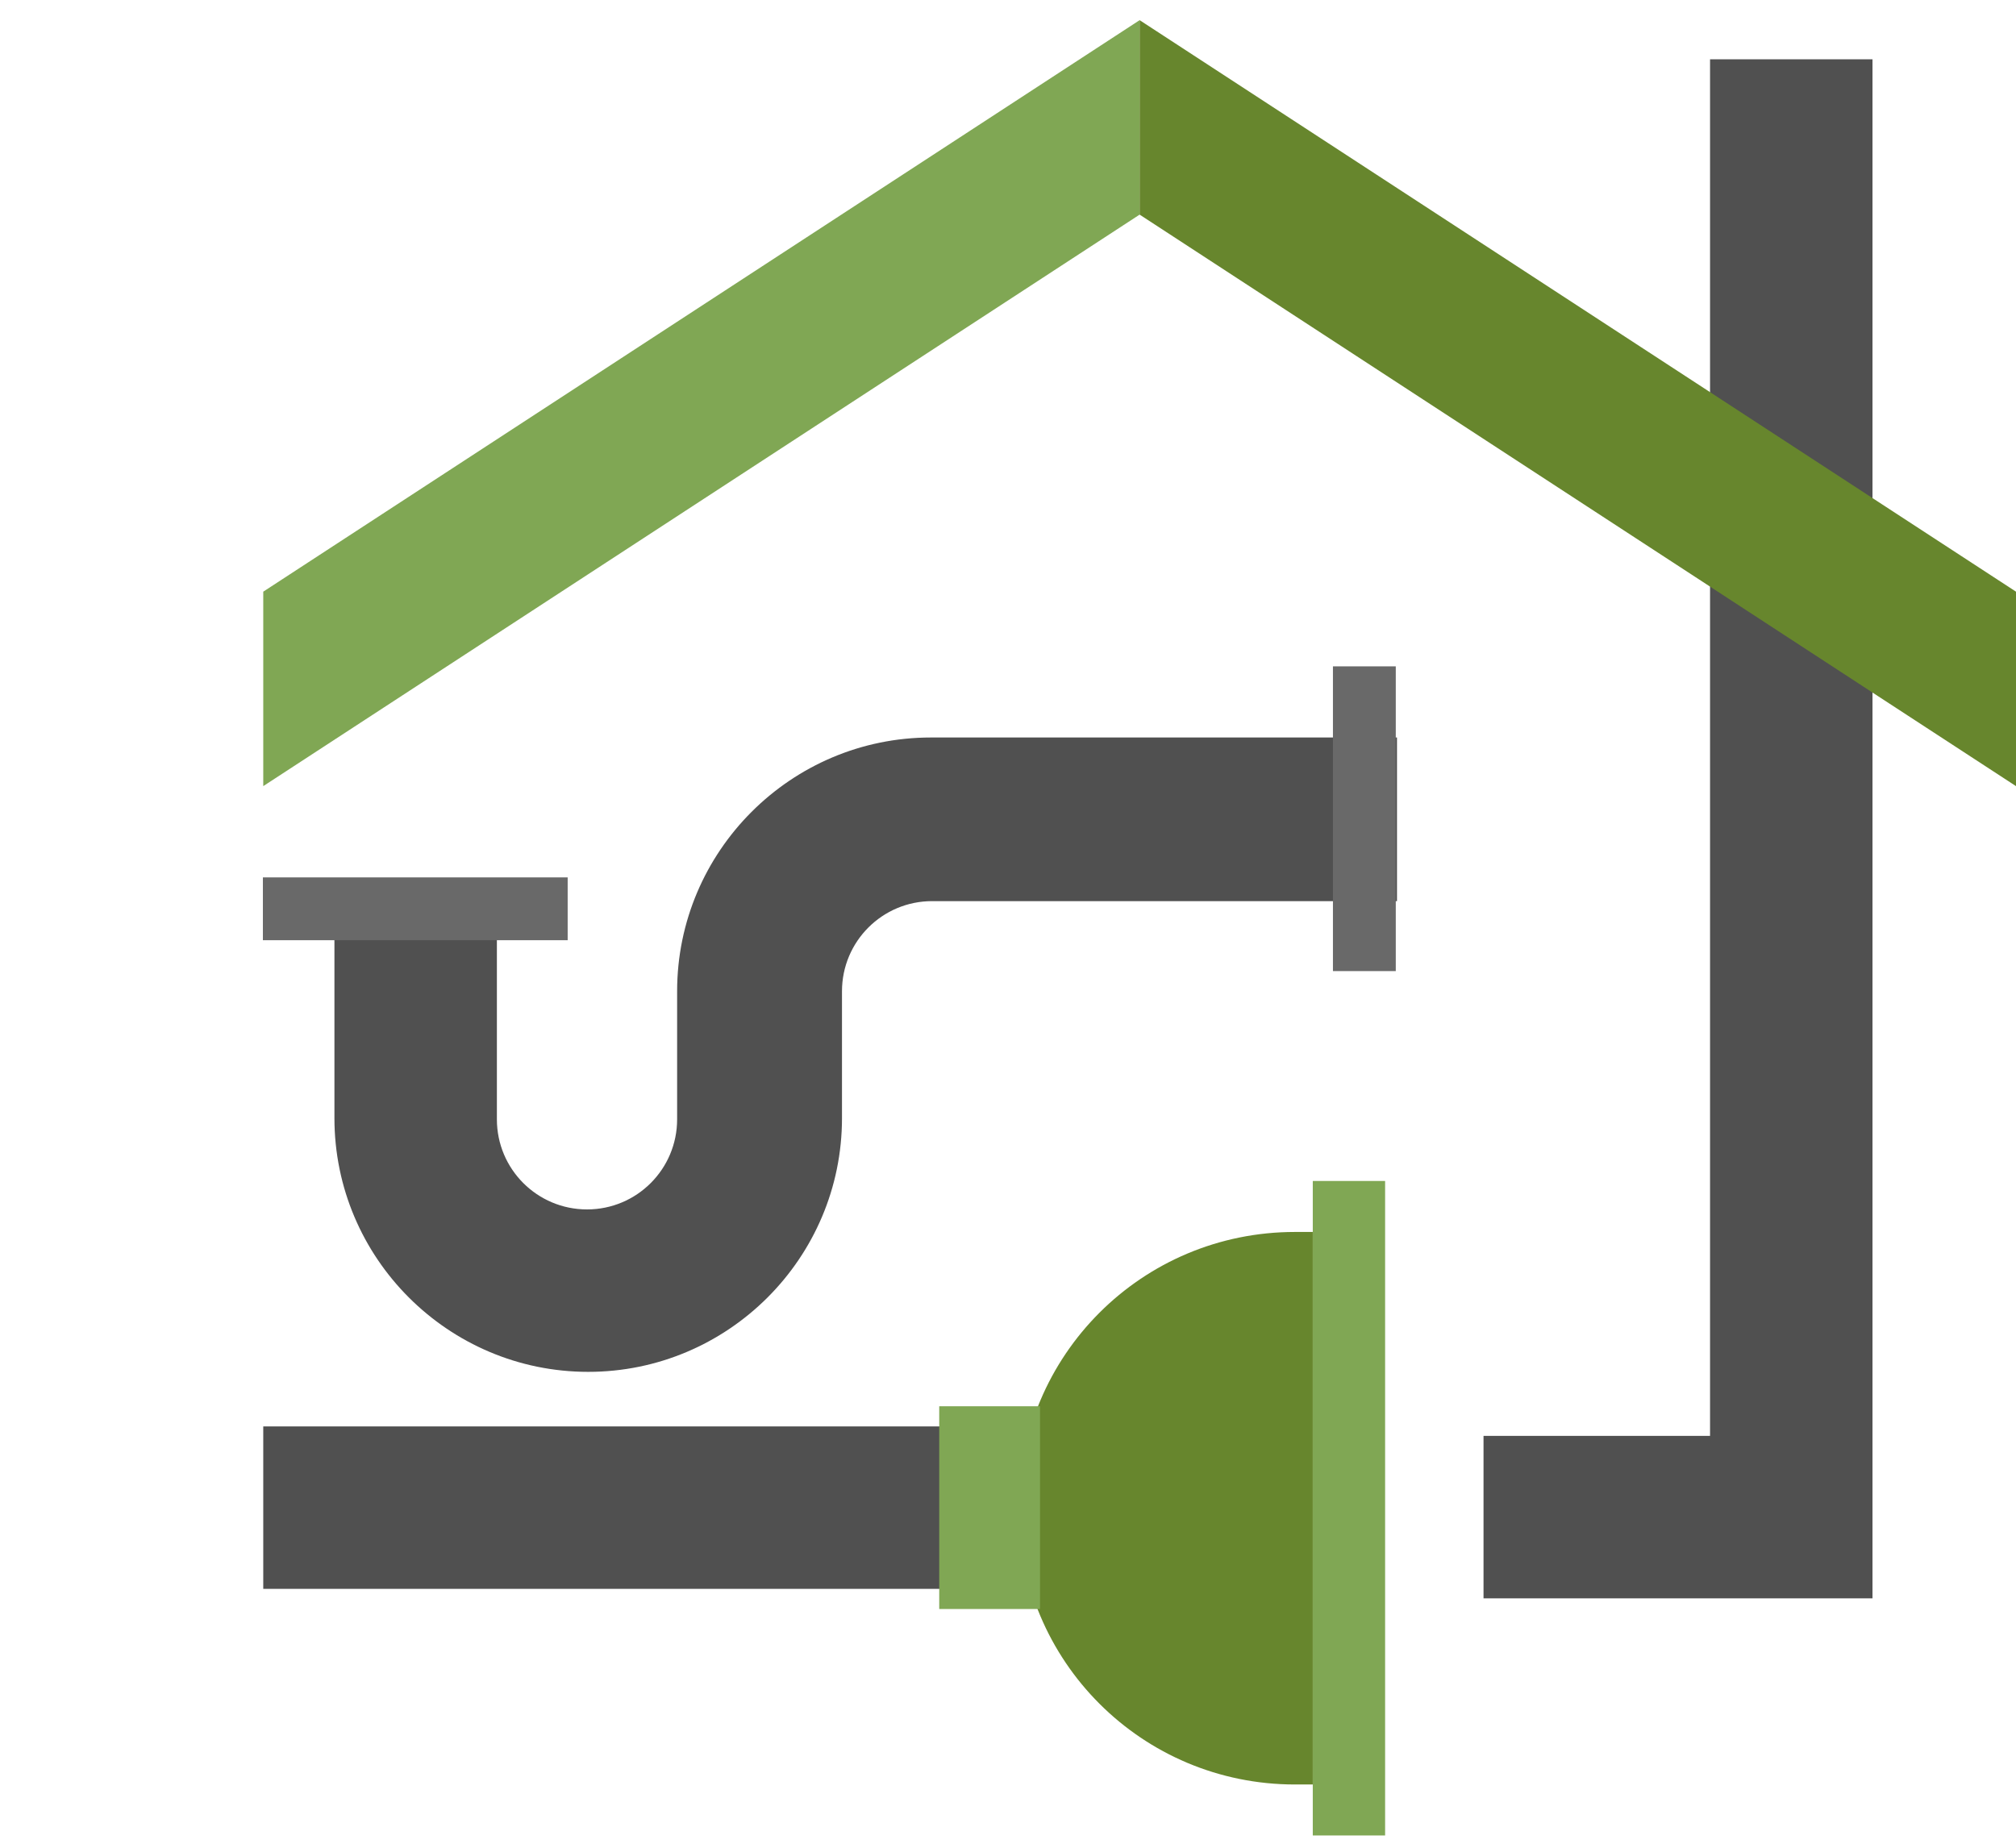
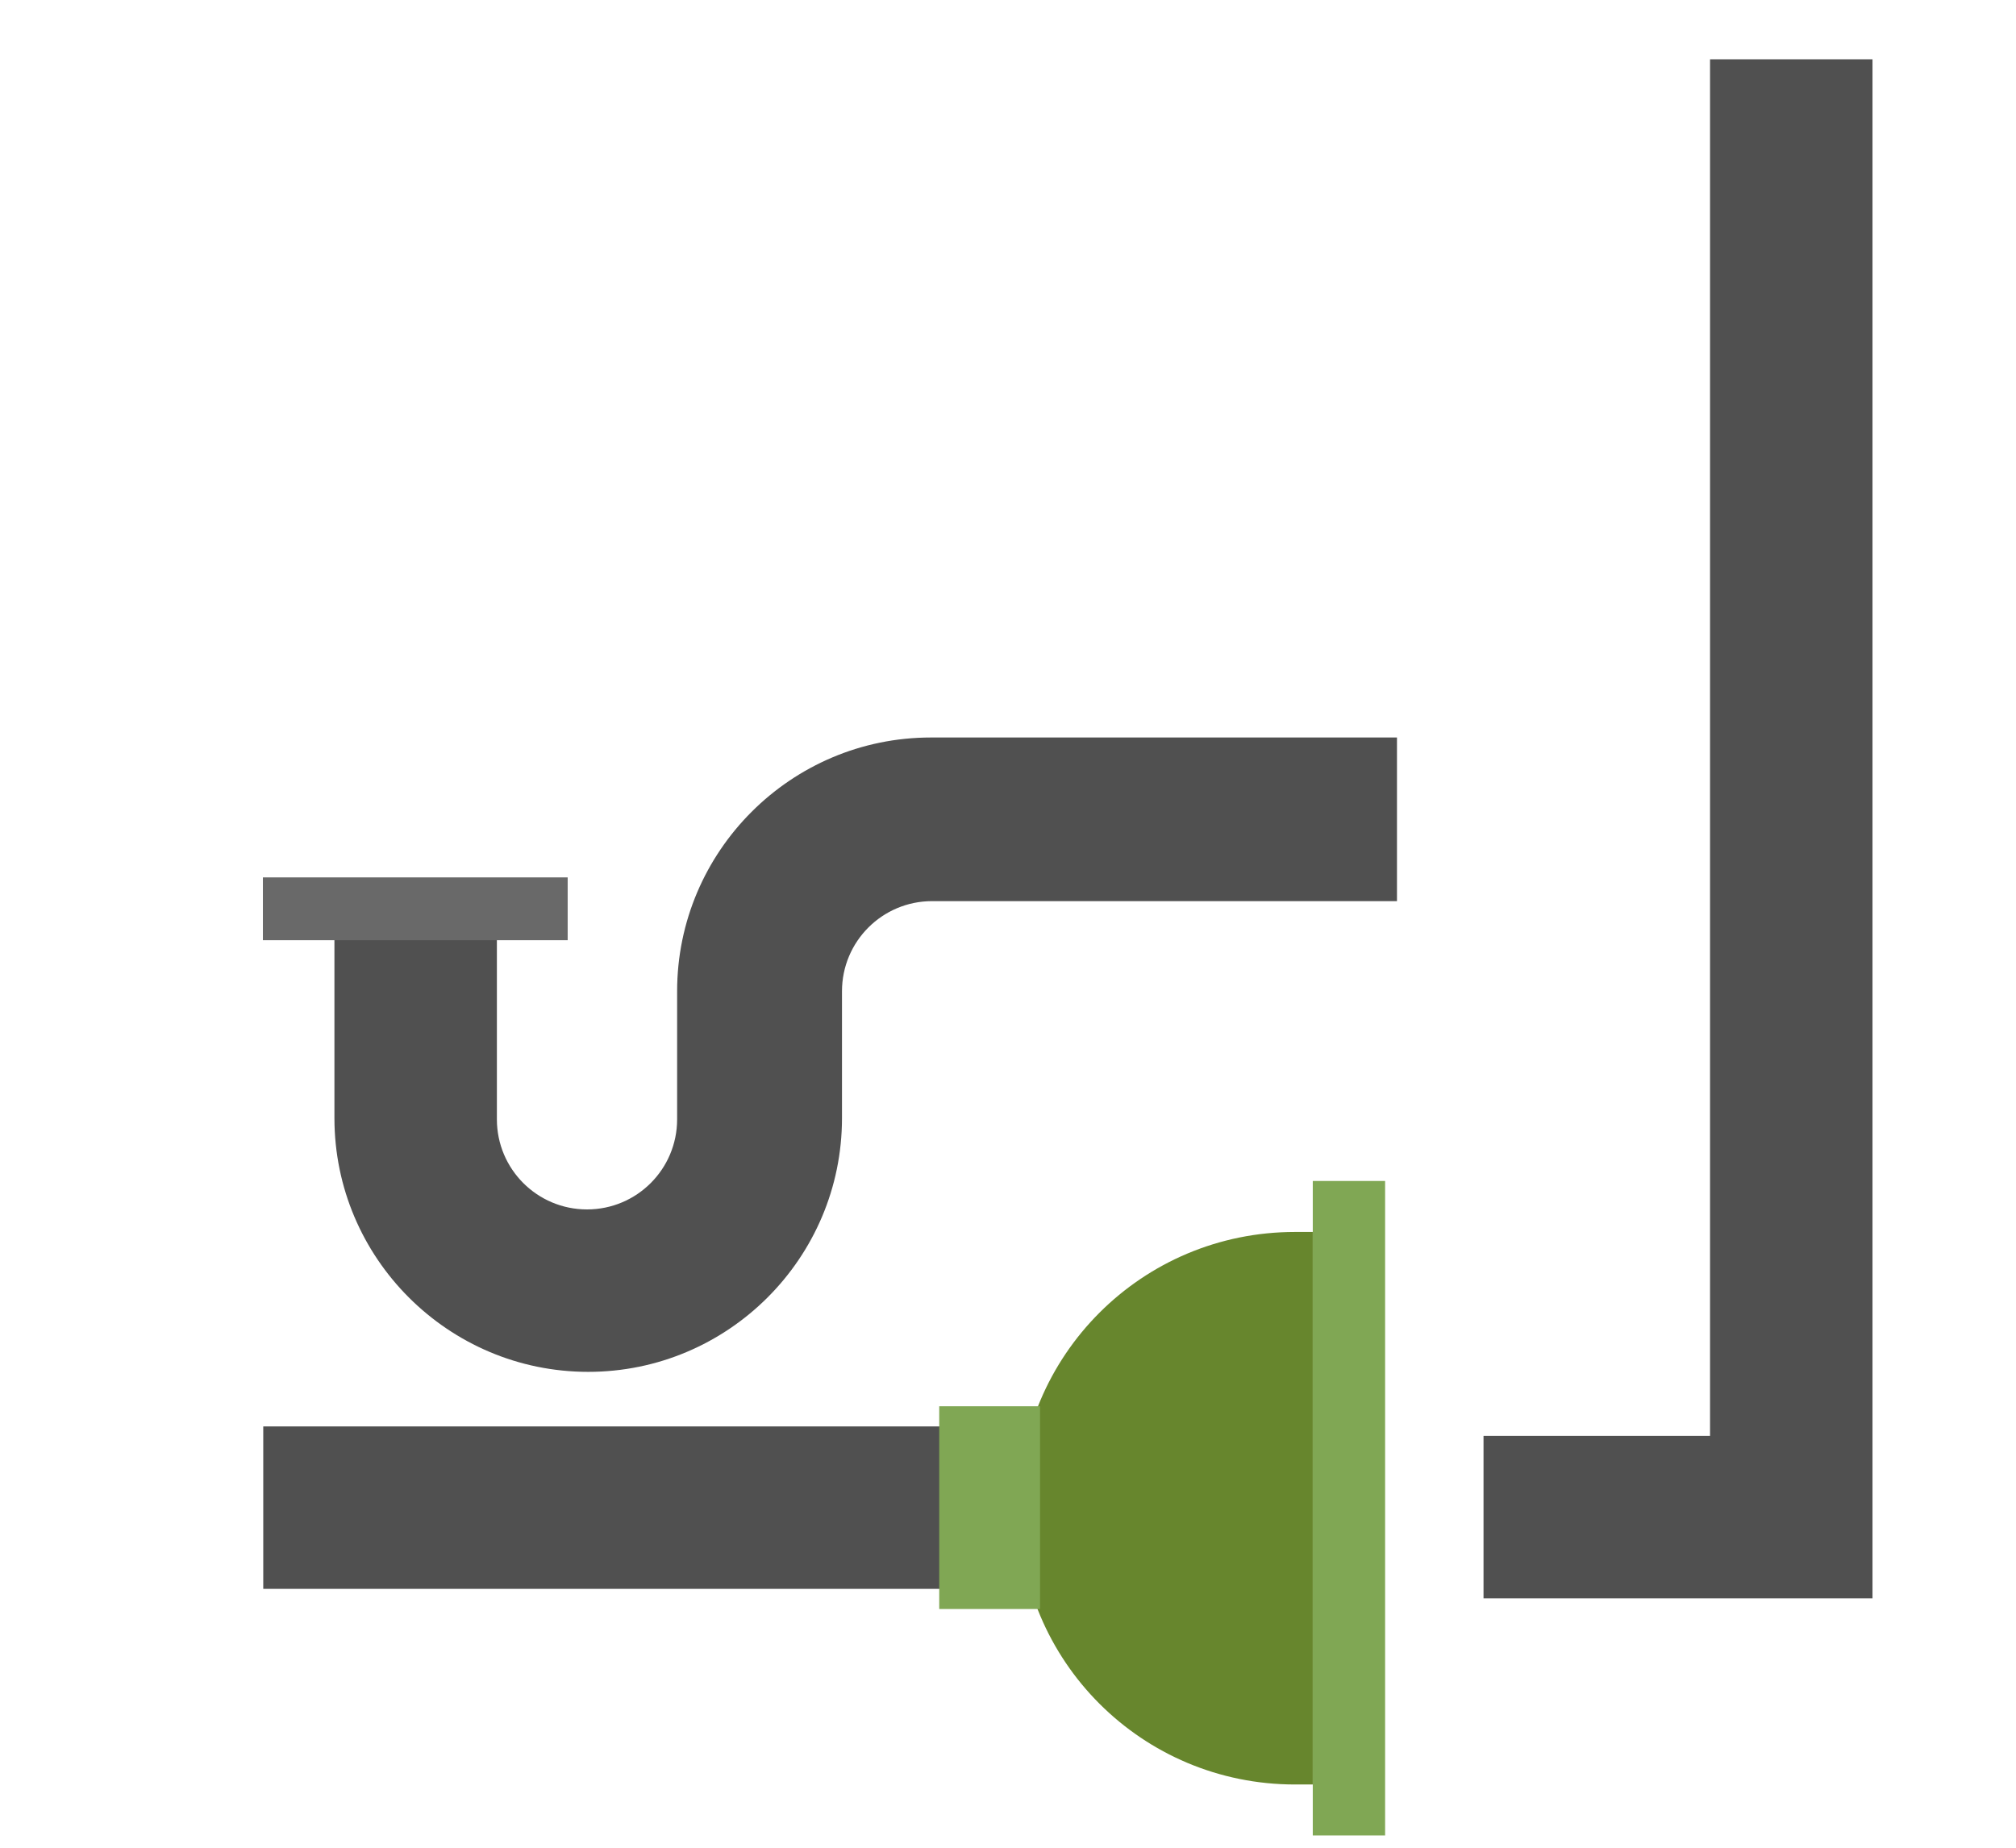
<svg xmlns="http://www.w3.org/2000/svg" width="72" height="66" viewBox="0 0 72 66" fill="none">
  <path d="M9.402 56.753H44.725V50.951H9.402V56.753ZM61.073 2.118V51.289H52.983V57.092H66.875V2.118H61.073Z" fill="#505050" />
-   <path d="M9.402 21.134V28.08L40.701 7.666V0.72L9.402 21.134Z" fill="#80A754" />
-   <path d="M40.701 7.666V0.72L72 21.134V28.08L40.701 7.666Z" fill="#67862D" />
  <path d="M46.885 44.005H46.249C40.786 44.005 36.381 48.409 36.381 53.873C36.381 59.337 40.786 63.741 46.249 63.741H46.885V44.005Z" fill="#67862D" />
  <path d="M33.247 26.343C28.249 26.343 24.183 30.409 24.183 35.407V39.981C24.183 41.76 22.744 43.2 20.965 43.2C19.186 43.2 17.746 41.76 17.746 39.981V31.511H11.944V39.939C11.944 44.937 16.009 49.002 21.007 49.002C26.005 49.002 30.071 44.937 30.071 39.939V35.407C30.071 33.628 31.511 32.188 33.289 32.188H49.892V26.343H33.247Z" fill="#505050" />
-   <path d="M49.849 23.802H47.605V34.687H49.849V23.802Z" fill="#696969" />
+   <path d="M49.849 23.802H47.605V34.687V23.802Z" fill="#696969" />
  <path d="M20.274 33.584L20.274 31.34L9.389 31.34L9.389 33.584L20.274 33.584Z" fill="#696969" />
  <path d="M49.468 42.184H46.885V65.562H49.468V42.184Z" fill="#80A754" />
  <path d="M37.144 50.231H33.544V57.473H37.144V50.231Z" fill="#80A754" />
</svg>